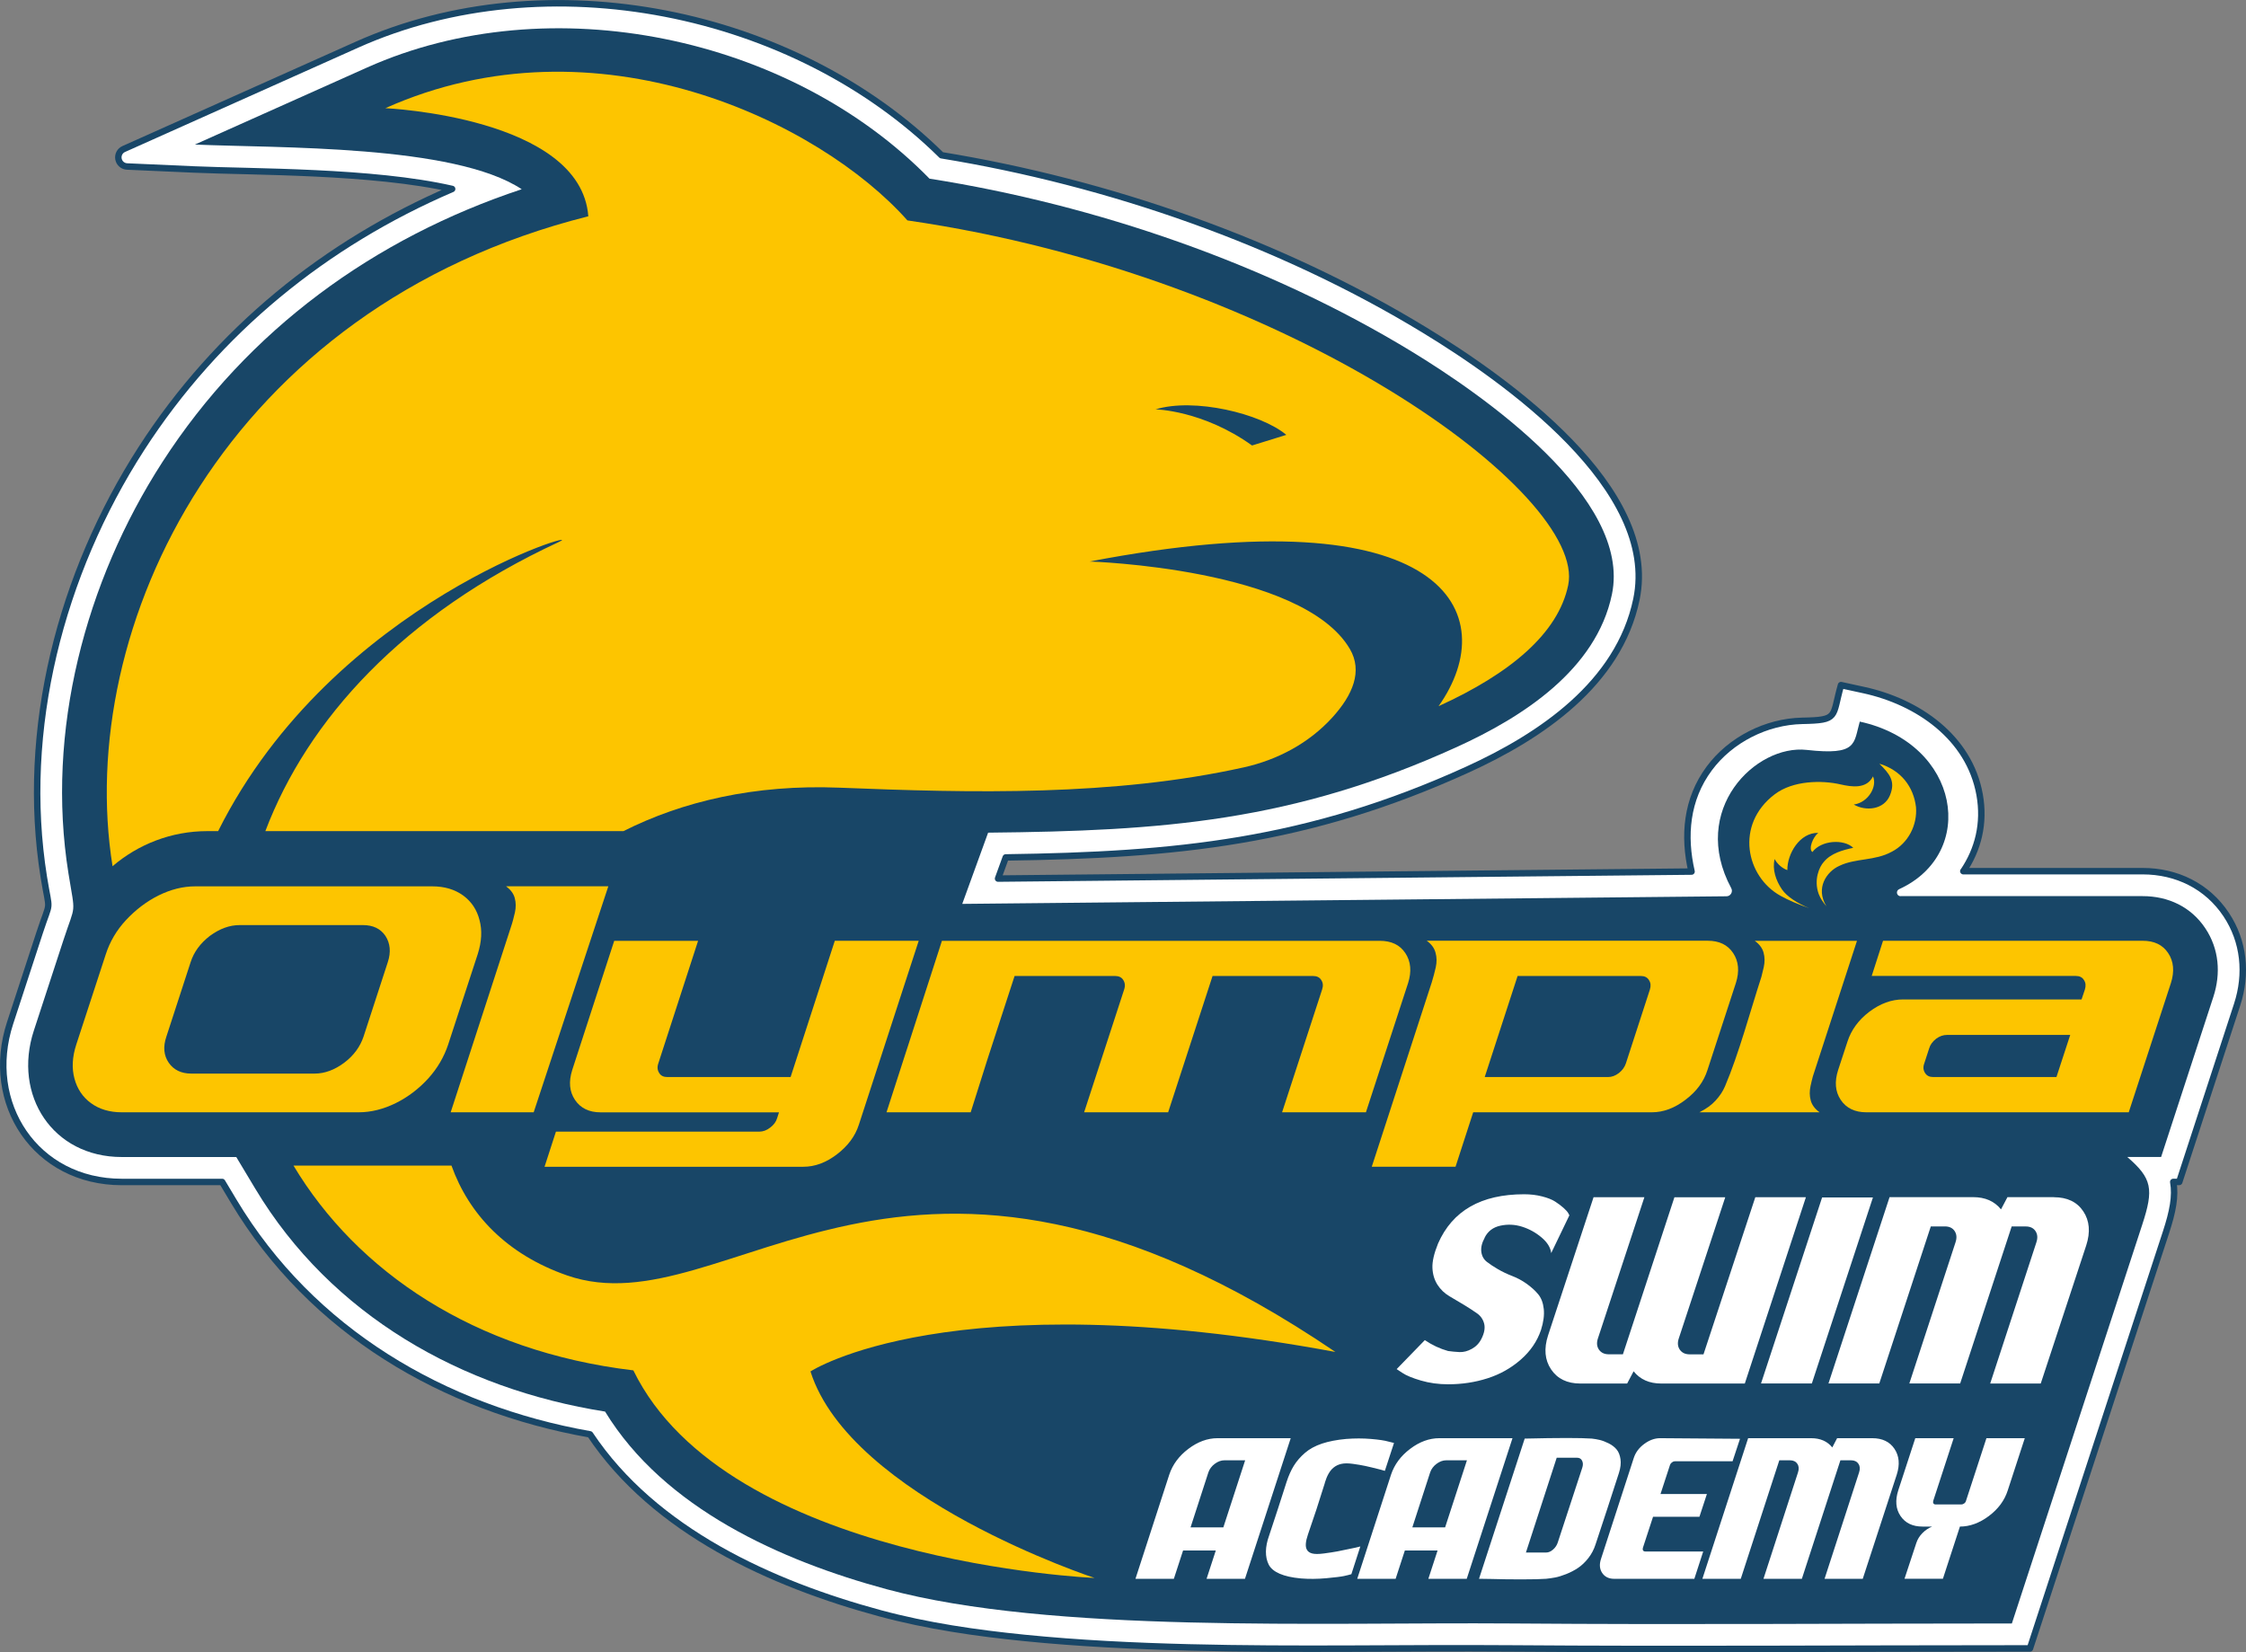
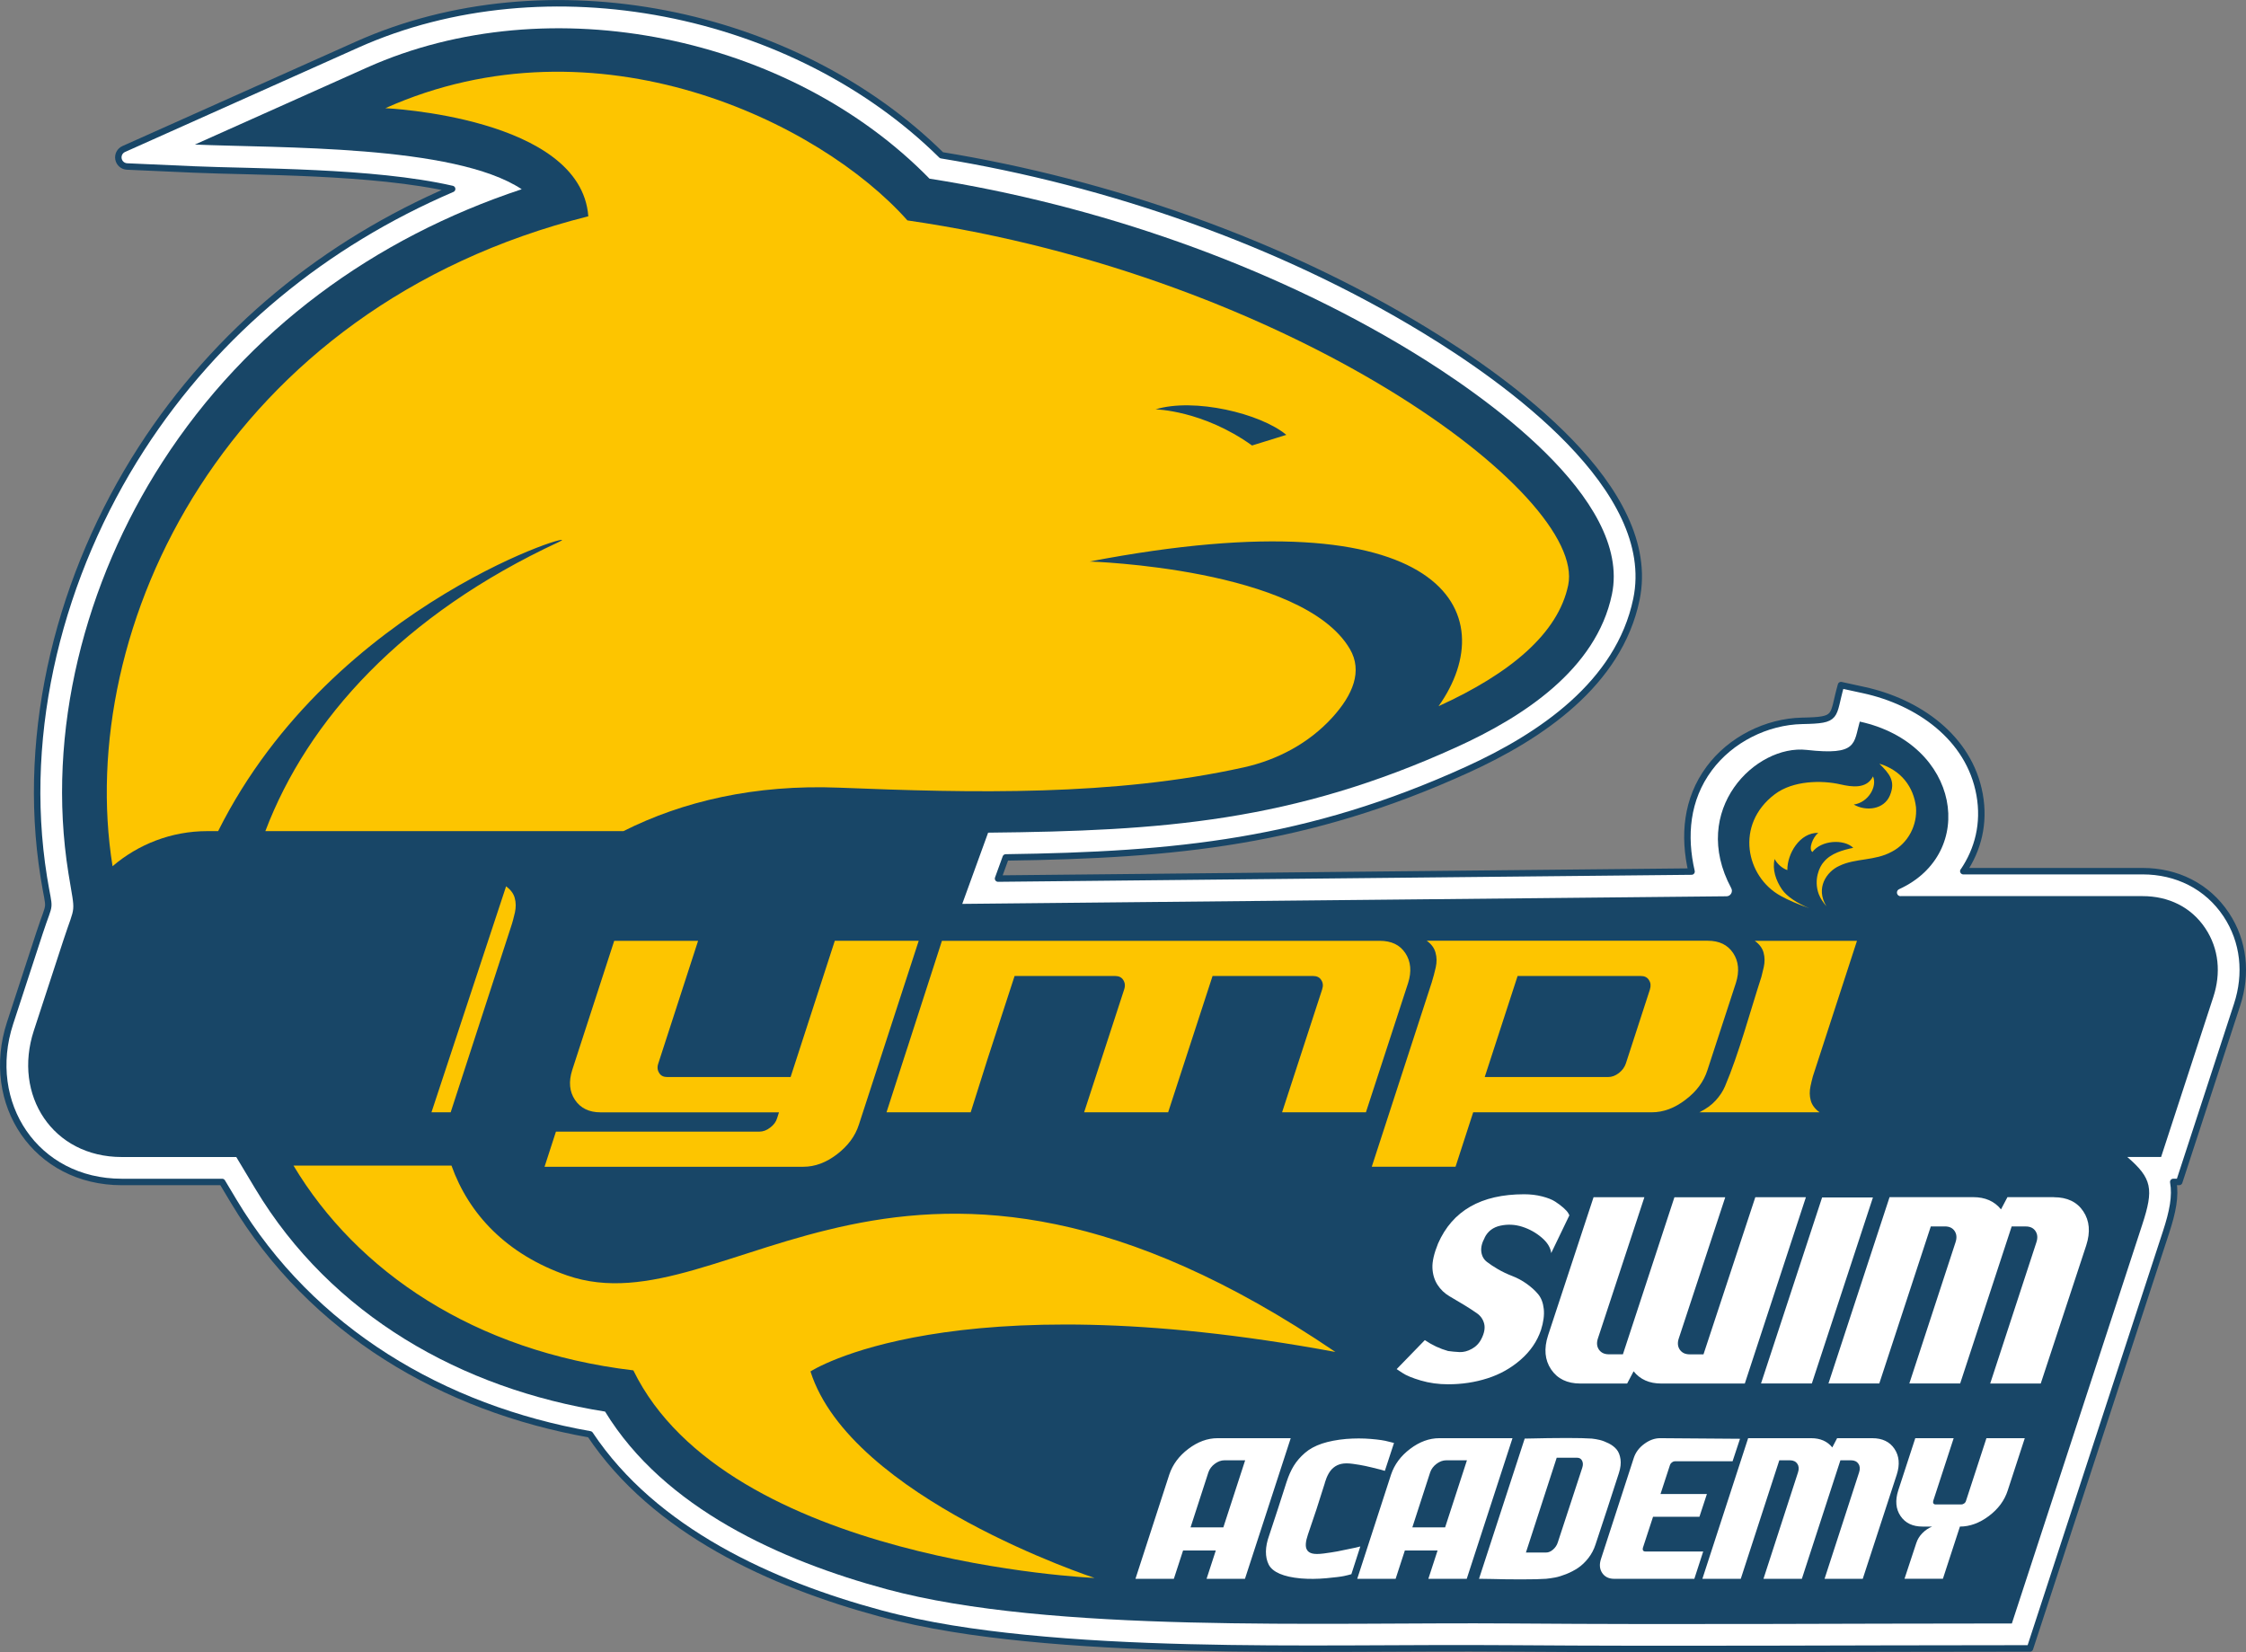
<svg xmlns="http://www.w3.org/2000/svg" id="Layer_1" data-name="Layer 1" viewBox="0 0 566.93 417.08">
  <rect x="0" y="0" width="566.93" height="417.08" fill="#808080" stroke="none" />
  <defs>
    <style>      .cls-1 {        fill: #fdc500;      }      .cls-1, .cls-2, .cls-3 {        stroke-width: 0px;      }      .cls-2, .cls-4 {        fill: #fff;      }      .cls-4 {        stroke: #184667;        stroke-linecap: round;        stroke-linejoin: round;        stroke-width: 1.63px;      }      .cls-4, .cls-3 {        fill-rule: evenodd;      }      .cls-3 {        fill: #184667;      }    </style>
  </defs>
  <g id="Layer_1-2" data-name="Layer_1">
    <g id="_3106720108736" data-name=" 3106720108736">
      <path class="cls-4" d="M495.57,219.92h45.28c8.55,0,16.27,3.75,21.06,10.93,4.55,6.83,5.3,15.03,2.78,22.76l-14.61,44.76h-1.51c.64,3.57-.14,7.54-1.83,12.7l-34.34,105.06h-4.57c-42.17,0-84.34.32-126.51,0-27.07-.2-54.11.43-81.18-.26-13.85-.35-27.75-1.01-41.53-2.39-12.17-1.22-24.61-3.02-36.43-6.21-27.43-7.41-57-20.78-73.25-45.18-36.98-6.53-70.28-26.06-89.91-58.8l-2.94-4.91h-25.33c-21.76,0-34.83-19.85-28.2-40.13l7.46-22.82c2.87-8.77,2.57-4.56,1.06-13.96-5.99-37.3,4.31-76.73,24.62-108.23,19.19-29.74,46.43-51.8,78.44-65.54-20.03-4.6-50.4-4.26-65.2-4.92l-16.85-.75c-1.08-.05-1.96-.81-2.17-1.87-.2-1.06.34-2.1,1.32-2.54l58.87-26.34c47.91-21.44,110.37-8.81,147.55,27.91,42.19,6.89,85.5,21.93,121.99,44.17,20.63,12.57,59.26,39.92,53.42,67.95-4.43,21.27-24.15,34.54-42.65,42.97-40.39,18.39-73.63,21.57-116.54,22.17l-1.94,5.34,175.05-1.77c-2.06-8.94-1.34-18.21,4.47-26.04,5.38-7.26,14.45-11.83,23.47-12.01,9.29-.18,7.47-.9,9.78-9.02l5.78,1.26c13.59,2.96,26.61,11.9,29.21,26.39,1.31,7.28-.41,13.88-4.1,19.33h0Z" />
      <path class="cls-3" d="M479.75,226.22h61.1c6.45,0,12.2,2.7,15.81,8.12,3.48,5.22,3.96,11.4,2.03,17.31l-13.19,40.42h-8.54c6.29,5.42,6.71,8.11,3.79,17.05l-32.92,100.71c-45.75,0-80.75.34-126.46,0-47.58-.36-116.09,2.55-157.55-8.64-26.69-7.21-56.17-20.41-71.09-44.85-36.13-5.71-69.1-24.25-88.31-56.29l-4.78-7.97h-28.9c-17.48,0-27.51-15.64-22.21-31.87l7.46-22.82c3.16-9.67,3.05-5.97,1.29-16.92-5.74-35.76,4.23-73.64,23.7-103.81,21.57-33.44,53.56-56.57,90.71-68.89-17.08-11.31-61.51-10.35-82.49-11.28l43.47-19.45c46.16-20.65,106.83-7.91,141.95,28.06,41.99,6.6,85.5,21.57,121.73,43.65,17.61,10.73,55.59,36.98,50.53,61.29-3.96,19.04-22.63,31.02-39.09,38.51-41.54,18.91-74.47,21.21-118.37,21.65l-6.53,17.98,192.9-1.92c.5,0,.92-.25,1.18-.68.25-.43.26-.92.03-1.36-10.64-19.8,6.17-36.36,19.05-34.91s11.81-1.61,13.39-7.15c25.43,5.57,29.76,33.25,9.93,42.31-.4.18-.62.61-.53,1.04.09.43.46.73.9.73h0Z" />
-       <path class="cls-1" d="M90.52,280.79H30.74c-3.1,0-5.69-.79-7.78-2.31-2.09-1.53-3.48-3.62-4.17-6.21-.7-2.59-.55-5.47.46-8.57l7.46-22.82c1.03-3.16,2.69-6.02,5.09-8.61,2.42-2.59,5.15-4.68,8.2-6.21,3.1-1.53,6.16-2.31,9.31-2.31h59.78c3.1,0,5.69.77,7.82,2.31,2.09,1.53,3.48,3.62,4.13,6.21.7,2.59.55,5.45-.46,8.61l-7.46,22.82c-1.03,3.1-2.69,5.97-5.04,8.57-2.37,2.59-5.11,4.68-8.2,6.21-3.1,1.52-6.21,2.31-9.36,2.31h0ZM79.41,271.02c2.55,0,5.04-.93,7.46-2.73,2.4-1.8,4.03-4.03,4.9-6.62l6.12-18.79c.84-2.56.6-4.77-.6-6.62-1.25-1.82-3.1-2.73-5.69-2.73h-31.12c-2.55,0-5.04.92-7.51,2.73-2.4,1.85-4.03,4.06-4.85,6.62l-6.12,18.79c-.89,2.59-.65,4.82.6,6.62,1.25,1.8,3.15,2.73,5.69,2.73h31.12Z" />
-       <path class="cls-1" d="M537.33,280.79l10.65-32.64c.93-2.92.7-5.47-.7-7.56-1.39-2.09-3.53-3.1-6.43-3.1h-65.54l-2.86,8.88h51.53c.93,0,1.63.33,2.04,1.03.47.7.52,1.47.24,2.4l-.84,2.5h-45.05c-2.92,0-5.75,1.03-8.52,3.11-2.73,2.07-4.58,4.62-5.52,7.54l-2.36,7.18c-.93,2.92-.74,5.42.65,7.51s3.56,3.15,6.48,3.15h66.21ZM519.09,271.89h-31.12c-.92,0-1.61-.32-2.04-1.01-.46-.7-.55-1.49-.22-2.4l1.25-3.84c.27-.93.87-1.72,1.75-2.42.88-.65,1.8-.96,2.73-.96h31.12l-3.48,10.64h0Z" />
      <path class="cls-1" d="M457.64,271.59l-.05.17c-.22.8-.41,1.61-.58,2.41-.27,1.25-.27,2.47.05,3.62.29,1.11,1.03,2.13,2.23,3h-25.8s-.04,0-.04,0h-4.5c1.72-.87,3.09-1.85,4.09-2.96,1.06-1.15,1.86-2.37,2.39-3.62,3.5-8.22,6.37-18.97,9.19-27.65.22-.82.41-1.63.59-2.44.27-1.25.27-2.47-.05-3.62-.29-1.11-1.03-2.13-2.23-3h25.8s-.04.14-.04.14l-11.05,33.96h0Z" />
      <path class="cls-1" d="M367.4,294.54l4.46-13.75h45.1c2.92,0,5.74-1.06,8.47-3.15,2.78-2.09,4.63-4.58,5.56-7.51l7.18-21.99c.93-2.92.7-5.47-.7-7.56-1.39-2.09-3.53-3.1-6.43-3.1h-70.91c1.22.87,1.94,1.9,2.23,3.05.33,1.15.33,2.37.05,3.67-.28,1.3-.65,2.55-1.01,3.79l-15.14,46.54h21.15ZM405.89,271.89h-31.12l8.3-25.51h31.11c.93,0,1.63.33,2.04,1.03.47.7.52,1.47.24,2.4l-6.07,18.67c-.32.92-.88,1.71-1.75,2.4-.93.7-1.8,1.01-2.73,1.01h0Z" />
-       <path class="cls-1" d="M134.7,280.79h-20.94l15.19-46.72c.43-1.25.74-2.5,1.03-3.75.27-1.25.27-2.47-.05-3.62-.29-1.11-1.03-2.09-2.18-2.96h25.8l-18.84,57.05Z" />
+       <path class="cls-1" d="M134.7,280.79h-20.94l15.19-46.72c.43-1.25.74-2.5,1.03-3.75.27-1.25.27-2.47-.05-3.62-.29-1.11-1.03-2.09-2.18-2.96l-18.84,57.05Z" />
      <path class="cls-2" d="M374.77,312.44c-.71,1.3-1,2.49-.86,3.56.14,1.07.6,1.91,1.37,2.52.77.6,1.71,1.23,2.83,1.88,1.12.65,2.32,1.22,3.59,1.71,1.28.49,2.49,1.14,3.63,1.95,1.14.81,2.11,1.68,2.9,2.62.79.94,1.27,2.18,1.44,3.73.17,1.55-.06,3.33-.7,5.34-.97,2.87-2.68,5.36-5.12,7.49-2.44,2.13-5.23,3.7-8.37,4.7-3.14,1.01-6.45,1.51-9.95,1.51-2.42,0-4.71-.31-6.86-.94-2.15-.63-3.72-1.28-4.71-1.95l-1.42-.94,7.11-7.32c1.84,1.25,3.8,2.17,5.87,2.75.92.13,1.88.22,2.89.27,1,.04,2.03-.22,3.1-.81,1.06-.58,1.88-1.43,2.43-2.55.73-1.43.96-2.7.69-3.8-.28-1.1-.89-1.98-1.85-2.65-.96-.67-2.05-1.38-3.27-2.12-1.22-.74-2.44-1.47-3.67-2.18-1.22-.72-2.22-1.68-3-2.89-.77-1.21-1.2-2.62-1.27-4.23-.07-1.61.4-3.67,1.42-6.18,3.64-8.29,10.88-12.43,21.72-12.43,1.61,0,3.12.18,4.53.54,1.41.36,2.51.79,3.31,1.31s1.49,1.03,2.07,1.55c.58.52.98.95,1.2,1.31l.32.6-4.59,9.54c-.17-1.39-.97-2.7-2.42-3.93s-3.08-2.14-4.9-2.72c-1.82-.58-3.66-.67-5.51-.27-1.85.4-3.17,1.41-3.97,3.02h0ZM443.08,302.23h12.76l-15.42,47.03h-21.1c-3,0-5.32-1.03-6.97-3.09l-1.63,3.09h-11.82c-3.31,0-5.77-1.19-7.37-3.56-1.6-2.37-1.86-5.24-.77-8.6l11.48-34.87h12.83l-11.72,35.61c-.38,1.12-.29,2.07.25,2.86.54.78,1.37,1.18,2.49,1.18h3.56l13-39.64h12.83l-11.72,35.61c-.38,1.12-.29,2.07.25,2.86.54.78,1.37,1.18,2.49,1.18h3.49l13.07-39.64h0ZM459.93,302.29h12.83l-15.42,46.96h-12.83l15.42-46.96ZM518.45,302.23c3.36,0,5.83,1.19,7.41,3.56,1.58,2.37,1.83,5.24.74,8.6l-11.48,34.87h-12.76l11.65-35.61c.38-1.12.31-2.07-.21-2.86s-1.34-1.18-2.46-1.18h-3.56l-13,39.64h-12.83l11.65-35.61c.38-1.12.31-2.07-.21-2.86s-1.34-1.18-2.46-1.18h-3.56l-13,39.64h-12.83l15.42-47.03h21.09c3.05,0,5.39,1.03,7.04,3.09l1.63-3.09h11.76Z" />
      <path class="cls-2" d="M307.34,363.06h18.46l-11.55,35.5h-9.69l2.33-7.15h-8.26l-2.33,7.15h-9.69l8.54-26.32c.85-2.54,2.45-4.7,4.82-6.49,2.37-1.79,4.82-2.69,7.36-2.69h0ZM300.53,385.58h8.26l5.51-16.94h-5.22c-.85,0-1.66.3-2.45.89-.79.59-1.32,1.31-1.61,2.15l-4.5,13.89h0ZM334.43,374.32c-1.43,4.63-2.86,8.99-4.29,13.08-.61,1.79-.7,3.06-.26,3.8.24.47.69.79,1.34.96.65.17,1.63.17,2.94,0,1.31-.17,2.46-.35,3.44-.53s2.51-.5,4.56-.94c.53-.14.93-.24,1.21-.3l-2.26,7c-.46.14-1.07.29-1.84.46-.77.17-2.27.35-4.51.56-2.24.2-4.38.22-6.42.05-2.2-.2-3.99-.6-5.34-1.19-1.36-.59-2.28-1.36-2.76-2.31-.48-.95-.71-2.05-.7-3.3.02-1.25.29-2.6.82-4.06.22-.61.97-2.91,2.27-6.9,1.29-3.99,2-6.19,2.12-6.59.52-1.59,1.13-2.96,1.84-4.11.71-1.15,1.64-2.22,2.79-3.22s2.59-1.78,4.32-2.36c1.73-.57,3.76-.96,6.09-1.17,2.15-.17,4.24-.17,6.26,0s3.49.39,4.4.66l1.42.35-2.31,7.05c-.23-.07-.57-.17-1.02-.3-1.73-.44-3.03-.75-3.91-.94-.87-.19-1.9-.36-3.1-.53s-2.17-.17-2.94,0c-.77.17-1.43.49-2,.96-.91.74-1.64,2.01-2.18,3.8h0ZM363.32,363.06h18.46l-11.55,35.5h-9.69l2.33-7.15h-8.26l-2.33,7.15h-9.69l8.54-26.32c.85-2.54,2.45-4.7,4.82-6.49,2.37-1.79,4.82-2.69,7.36-2.69h0ZM356.51,385.58h8.26l5.51-16.94h-5.22c-.85,0-1.66.3-2.45.89-.79.59-1.32,1.31-1.61,2.15l-4.5,13.89h0ZM401.8,363.16c.67.07,1.34.19,2.03.35.69.17,1.43.46,2.24.86.81.41,1.47.91,1.98,1.52.51.61.84,1.43.99,2.46.15,1.03.02,2.19-.39,3.47-.18.57-1.16,3.58-2.93,9.03-1.78,5.44-2.77,8.45-2.98,9.03-.41,1.28-1.02,2.44-1.83,3.47-.81,1.03-1.68,1.85-2.59,2.46-.91.61-1.9,1.12-2.97,1.55-1.07.42-2,.71-2.8.86-.8.15-1.56.26-2.28.33-1.3.1-3.36.15-6.18.15s-5.31-.03-7.47-.1l-3.29-.05,11.53-35.39c8.55-.2,14.19-.2,16.94,0h0ZM399.39,370.52c.23-.68.21-1.27-.04-1.77-.25-.51-.68-.76-1.29-.76h-5.12l-7.77,23.93h5.12c.57,0,1.15-.24,1.72-.74.57-.49.97-1.09,1.2-1.8l6.18-18.86h0ZM422.73,368.9c-.24,0-.48.09-.72.28-.24.19-.4.4-.47.63l-2.4,7.35h11.71l-1.88,5.73h-11.71l-2.57,7.86c-.07.27-.05.49.06.66s.3.25.57.25h14.6l-2.24,6.9h-20.23c-1.35,0-2.36-.49-3.02-1.47-.66-.98-.77-2.16-.31-3.55l8.28-25.51c.46-1.39,1.33-2.56,2.63-3.52,1.3-.96,2.64-1.45,4.02-1.45l20.16.15-1.88,5.68h-14.6ZM472.6,363.06c2.54,0,4.4.9,5.6,2.69,1.2,1.79,1.39,3.95.58,6.49l-8.59,26.32h-9.64l8.72-26.88c.28-.85.23-1.56-.17-2.15-.39-.59-1.01-.89-1.86-.89h-2.69l-9.73,29.92h-9.69l8.72-26.88c.28-.85.23-1.56-.17-2.15-.39-.59-1.01-.89-1.86-.89h-2.69l-9.73,29.92h-9.69l11.55-35.5h15.92c2.3,0,4.07.78,5.32,2.33l1.22-2.33h8.87,0ZM501.4,363.06h9.69l-4.3,13.18c-.81,2.54-2.4,4.69-4.77,6.47-2.37,1.77-4.8,2.66-7.3,2.66l-4.3,13.18h-9.69l2.98-9.03c.29-.91.8-1.74,1.52-2.48.73-.74,1.55-1.3,2.48-1.67h-2.43c-2.5,0-4.35-.89-5.55-2.66-1.2-1.77-1.39-3.93-.58-6.47l4.3-13.18h9.69l-5.16,15.82c-.07.27-.05.49.06.66.11.17.3.25.58.25h6.44c.24,0,.48-.08.72-.25s.4-.39.47-.66l5.16-15.82h0Z" />
      <path class="cls-1" d="M477.51,215.01c-4.2,2.34-9.17,1.6-13.21,3.56-3.24,1.44-6.11,5.64-3.28,10.2-.82-.94-1.47-1.9-1.93-3.05-1.34-3.63.17-6.94,1.24-8.1,1.78-2.22,4.86-3.04,7.47-3.6-2.4-2.28-8.09-1.93-10.32,1.07-1.06-.78.13-3.77,1.48-4.84-4.71-.1-7.86,5.33-7.8,9.4-1.25-.42-2.56-1.54-3.21-2.8-.64,2.64.31,5.41,1.85,7.67,1.24,1.83,3.97,3.56,6.93,4.76-2.57-.88-5.38-2.06-7.27-3.13-8.74-4.81-11.58-17.98-1.5-25.63,4.66-3.54,11.94-3.58,16.61-2.51,2.87.66,6.61,1.2,8.21-2.02,1.13,2.55-1.2,6.61-4.86,7.11,3.13,1.79,7.61,1.25,9.1-2.24,1.57-3.69-.12-5.56-2.64-8.08,5.55,1.68,8.65,5.9,9.25,10.97.37,4.52-1.96,9.1-6.09,11.25h0Z" />
      <path class="cls-1" d="M113.96,294.24c4.38,12.28,13.93,22.42,29.15,27.72,40.73,14.16,85.01-54.61,193.97,19.33-97.44-18.07-132.5,4.92-132.5,4.92,10.16,31.98,71.71,52.13,71.71,52.13,0,0-92.75-3.95-116.42-52.4-40.27-4.8-69.79-25.02-85.79-51.7h39.87,0Z" />
      <path class="cls-1" d="M344.78,280.79h-21.16l10.1-30.98c.32-.96.24-1.75-.24-2.45-.41-.65-1.11-.98-2.04-.98h-25.37l-11.21,34.41h-21.21l10.1-30.98c.32-.96.22-1.75-.24-2.45-.41-.65-1.11-.98-2.04-.98h-25.37l-6.83,20.97-4.25,13.44h-21.25l4.91-15.2.39-1.19,7.83-24.23.86-2.67h110.49c2.96,0,5.09,1.01,6.48,3.1s1.63,4.63.7,7.56l-10.65,32.64h0Z" />
      <path class="cls-1" d="M202.8,294.54c2.91,0,5.74-1.06,8.47-3.15s4.58-4.54,5.52-7.46l1.27-3.9,2.03-6.24,2.03-6.24,6.39-19.65c.08-.26.17-.52.26-.79l3.13-9.62h-21.18l-11.16,34.4h-31.12c-.93,0-1.63-.32-2.04-1.01-.46-.7-.55-1.49-.24-2.4l10.05-30.98h-21.17l-10.61,32.64c-.92,2.92-.7,5.42.7,7.51,1.39,2.09,3.57,3.15,6.45,3.15h45.05l-.46,1.44c-.28.96-.88,1.75-1.75,2.4-.88.7-1.82,1.03-2.73,1.03h-51.36l-2.88,8.88h65.35Z" />
      <path class="cls-1" d="M148.5,54.6c-1.88-25.09-51.23-27.29-51.23-27.29,53.34-23.87,109.64,3.4,131.78,28.33,96.67,14.01,171.55,69.21,166.79,92.08-2.53,12.15-14.52,22.26-32.72,30.55,16.5-23.3,2.02-53.81-88.07-36.52,0,0,53.69,1.63,65.68,22.08,3.26,5.56.8,11.57-4.5,17.37-5.87,6.42-13.76,10.62-22.25,12.51-32.94,7.32-68.54,6.48-102.19,5.13-21.27-.85-39.52,3.47-54.42,10.97h-90.39c10.67-28.12,34.65-54.68,74.08-72.99,8.75-4.06-56.79,14.56-86,72.99h-2.72c-9.11,0-17.47,3.34-23.93,8.86-9.64-60.04,28.38-141.03,120.09-164.07h0ZM324.69,109.78c-6.49-5.43-23.29-9.42-33-6.44,0,0,11.92.21,24.35,9.12l8.65-2.68Z" />
    </g>
  </g>
</svg>